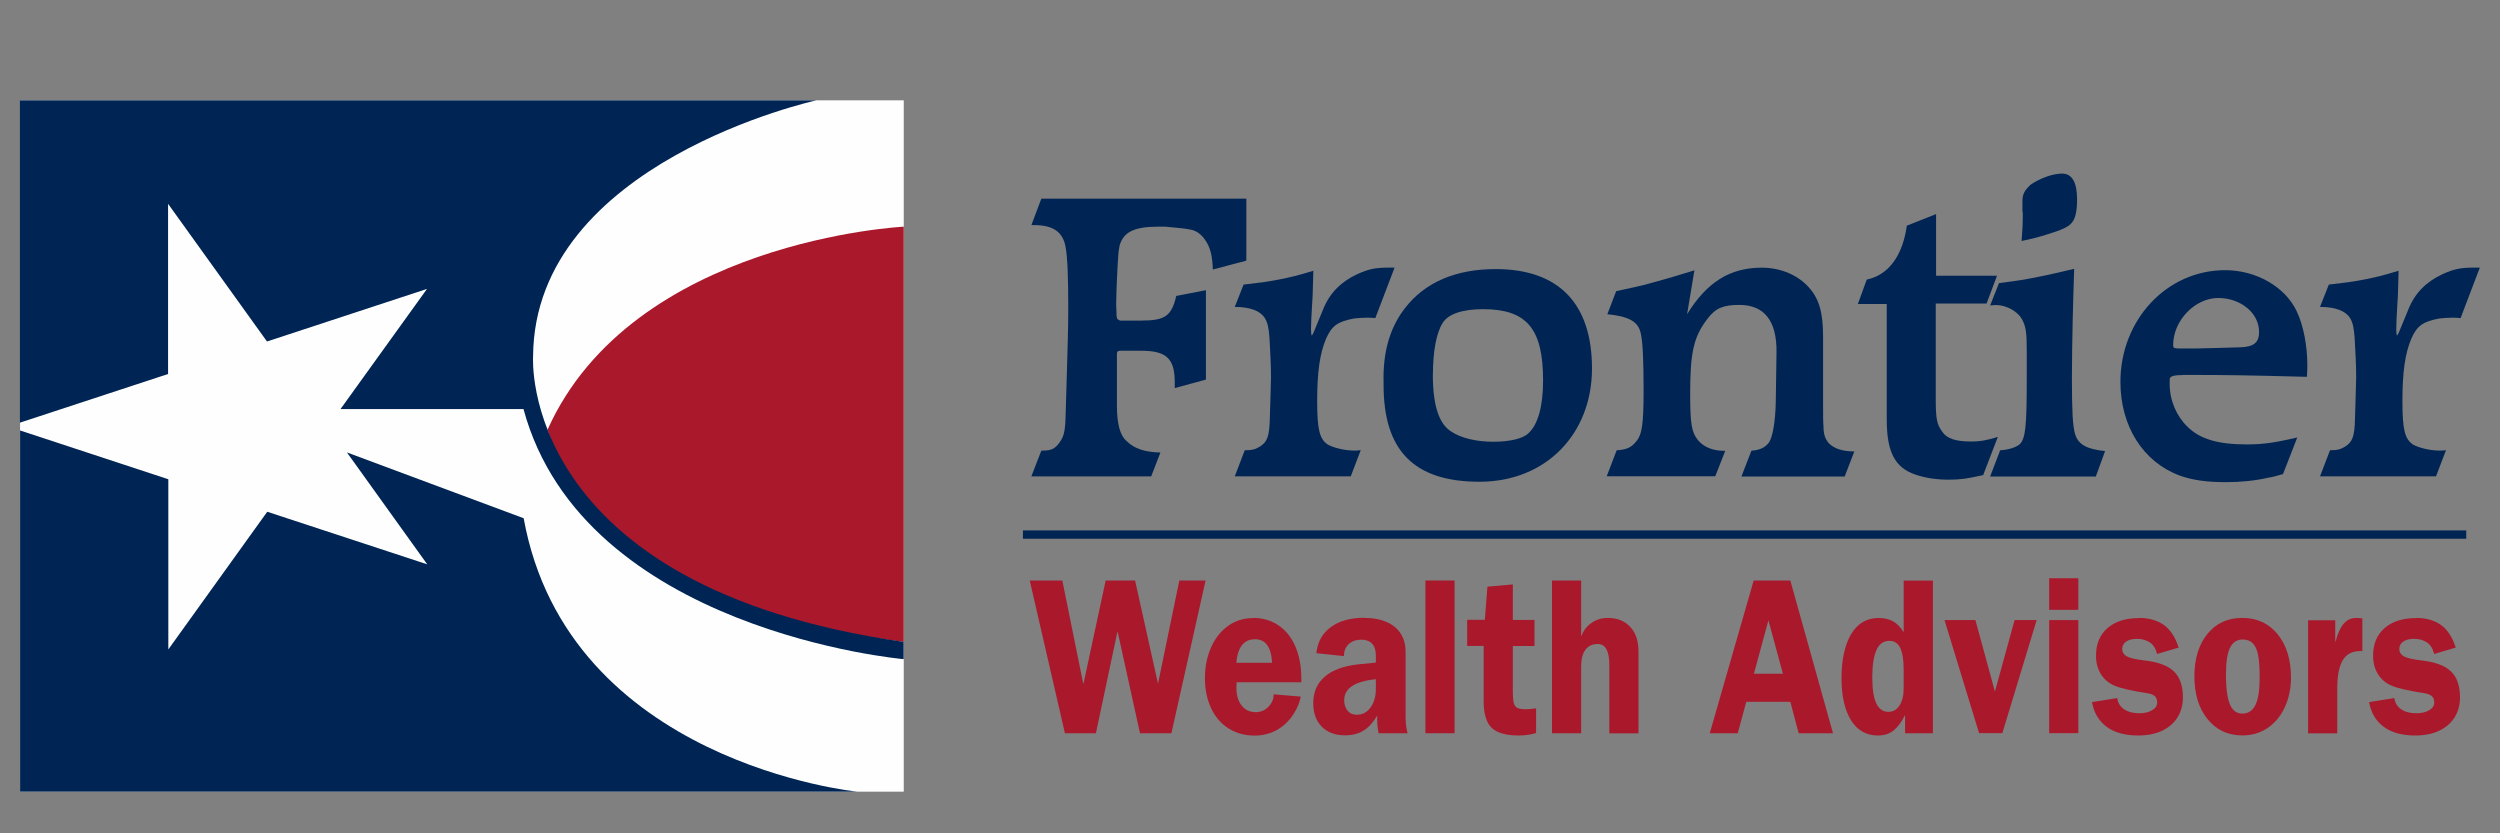
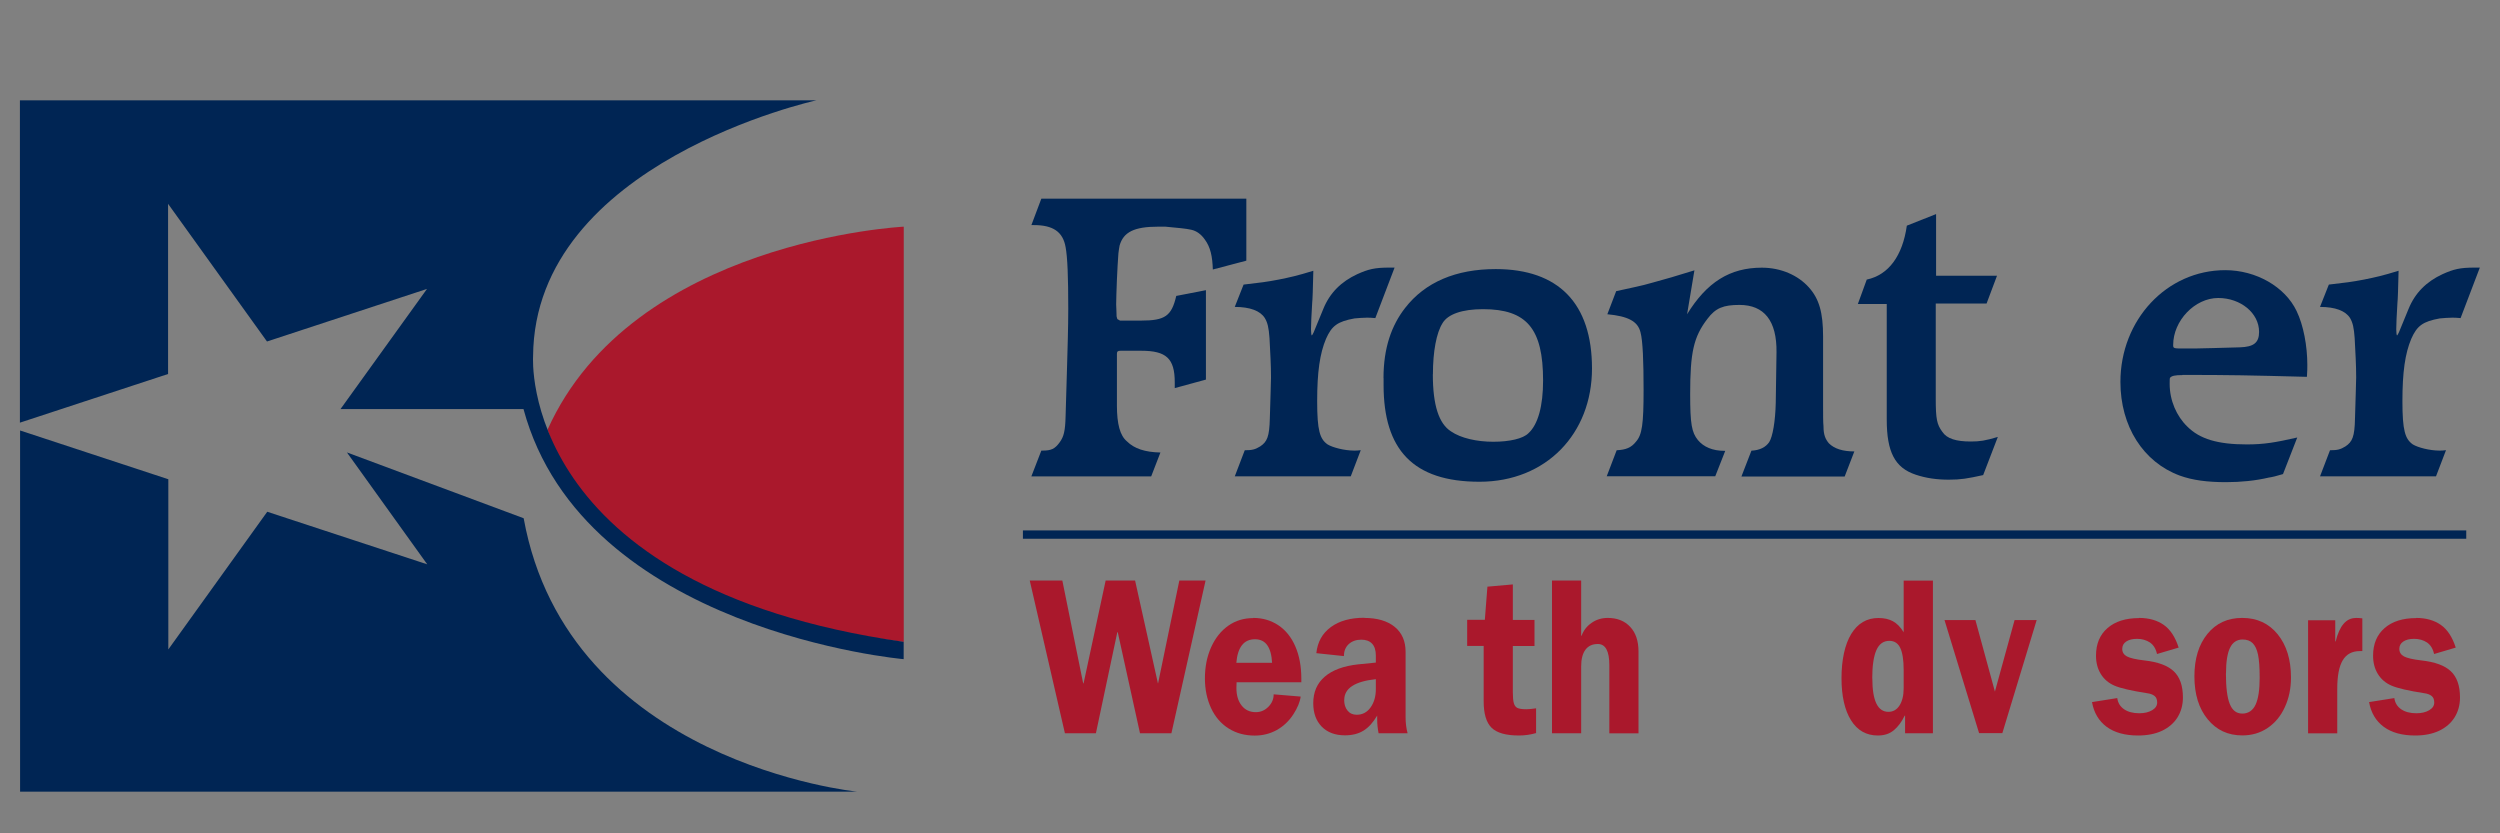
<svg xmlns="http://www.w3.org/2000/svg" id="Layer_1" viewBox="0 0 300 100">
  <rect x="0" y="0" width="300" height="100" fill="#808080" stroke="none" />
  <defs>
    <style>
      .cls-1 {
        fill: #aa182c;
      }

      .cls-2 {
        fill: #002554;
      }

      .cls-3 {
        fill: #fefefe;
      }

      .cls-4 {
        fill: none;
        stroke: #002554;
        stroke-miterlimit: 10;
      }
    </style>
  </defs>
  <g>
    <path class="cls-2" d="M123.76,27.03l1.2-3.19h24.6v7.44l-4.02,1.06c-.05-1.57-.28-2.68-.97-3.61-.42-.6-.97-1.02-1.62-1.16-.6-.14-1.62-.23-3.1-.37h-.88c-2.87,0-4.16.65-4.62,2.27-.05.23-.09.55-.14.92-.05.83-.14,1.94-.18,3.15-.05,1.39-.09,2.4-.09,3,0,.37.05.74.05,1.43l.09.32.32.18h2.54c2.87,0,3.65-.55,4.21-2.96l3.56-.69v10.73l-3.74,1.02v-.69c0-2.87-1.02-3.79-4.02-3.79h-2.5c-.32,0-.42.09-.42.37v6.2c0,2.22.37,3.61,1.2,4.3.88.88,2.17,1.3,4.02,1.34l-1.11,2.87h-14.38l1.2-3.1h.14c1.02,0,1.48-.18,2.08-1.02.46-.65.65-1.29.69-3.1l.18-6.1c.05-1.85.14-4.53.14-6.8,0-3.79-.09-6.2-.32-7.4-.32-1.85-1.53-2.64-3.79-2.64h-.32Z" />
    <path class="cls-2" d="M148.17,57.17l1.2-3.14c.88,0,1.25-.09,1.85-.46.83-.55,1.11-1.16,1.16-3.38l.09-3c0-.6.05-1.25.05-1.9,0-1.48-.09-3-.18-4.72-.09-1.25-.23-1.85-.56-2.4-.55-.88-1.8-1.34-3.61-1.34l1.06-2.68c1.99-.23,2.77-.32,4.21-.6,1.39-.28,2.22-.46,4.16-1.06-.05,2.13-.09,3.47-.14,3.88-.09,1.53-.14,2.54-.14,3.14,0,.42.05.74.09.74s.14-.18.23-.37l1.16-2.82c.79-1.94,2.17-3.28,4.07-4.16,1.34-.6,2.08-.79,3.88-.79h.6l-2.31,6.06c-.46-.05-.83-.05-1.02-.05-.51,0-.97.05-1.48.09-2.03.37-2.73.88-3.42,2.45-.74,1.76-1.06,3.98-1.06,7.49s.32,4.53,1.25,5.18c.6.37,2.03.74,3.19.74.23,0,.46,0,.79-.05l-1.2,3.14h-13.92Z" />
    <path class="cls-2" d="M166.02,45.38c0-3.65.97-6.34,2.59-8.42,2.4-3.1,6.1-4.67,10.87-4.67,7.54,0,11.56,4.11,11.56,11.93s-5.5,13.59-13.5,13.59-11.51-3.88-11.51-11.61v-.83ZM171.94,44.92c0,3.75.74,5.92,2.17,6.84,1.2.83,3.14,1.25,5.09,1.25s3.56-.37,4.21-1.02c1.16-1.06,1.76-3.28,1.76-6.33,0-6.2-1.94-8.56-7.21-8.56-2.5,0-4.21.6-4.85,1.67-.74,1.16-1.16,3.42-1.16,6.15Z" />
    <path class="cls-2" d="M192.8,57.17l1.2-3.14c1.11-.05,1.76-.32,2.31-1.02.74-.83.92-2.08.92-6.24,0-3.33-.09-5.87-.37-6.89-.32-1.34-1.53-1.94-3.98-2.17l1.06-2.77c2.03-.46,2.91-.6,4.35-1.02,1.71-.46,2.64-.74,5.04-1.48l-.88,5.27c2.36-3.84,5.13-5.59,8.97-5.59,2.31,0,4.35.92,5.64,2.36,1.25,1.39,1.71,3.05,1.71,5.92v8.32c0,1.16,0,1.94.05,2.45,0,1.02.23,1.53.65,2.03.65.65,1.67.97,3.05.97l-1.16,3.01h-12.39l1.2-3.1c1.02-.05,1.71-.42,2.13-1.02.42-.65.74-2.5.79-4.72l.09-6.06c.05-3.79-1.48-5.69-4.44-5.69-1.94,0-2.87.37-3.84,1.66-1.67,2.17-2.08,4.02-2.08,9.06,0,3.56.18,4.58.93,5.5.69.83,1.76,1.29,3.19,1.29h.09l-1.2,3.05h-13.04Z" />
    <path class="cls-2" d="M222.95,36.46l1.06-2.91c2.64-.56,4.3-2.87,4.81-6.47l3.51-1.39v7.4h7.31l-1.25,3.33h-6.1v11.42c0,2.45.14,3.1.79,3.98.55.83,1.67,1.16,3.42,1.16,1.06,0,1.71-.09,3.24-.55l-1.76,4.58c-1.9.42-2.68.55-4.12.55s-2.73-.18-3.98-.6c-2.5-.83-3.47-2.73-3.47-6.61v-13.87h-3.47Z" />
-     <path class="cls-2" d="M238.82,57.17l1.2-3.14c1.06-.05,1.9-.37,2.31-.69.74-.69.88-2.13.88-7.91v-3.24c0-2.31-.09-3.01-.6-3.93-.55-.92-1.85-1.66-3.14-1.66-.14,0-.42.05-.65.05l1.06-2.68c2.22-.28,3.14-.42,4.67-.74,1.48-.28,2.31-.51,4.35-.97-.09,3.1-.14,4.35-.18,6.34-.05,2.17-.09,4.99-.09,6.75,0,3.93.09,5.73.37,6.7.37,1.29,1.39,1.85,3.61,2.08l-1.11,3.05h-12.67ZM242.74,26.01c0-.28,0-.46-.05-.74v-1.02c0-.6.05-.88.32-1.34.19-.28.42-.51.65-.74,1.16-.79,2.68-1.34,3.79-1.34,1.2,0,1.8,1.06,1.8,3.1,0,1.3-.18,2.31-.65,2.82-.37.46-1.11.83-3.1,1.43-1.2.37-1.8.51-2.91.74.09-1.11.14-1.85.14-2.91Z" />
    <path class="cls-2" d="M261.89,45.01c-.88,0-1.29.09-1.48.32-.05.05-.05.28-.05.74,0,1.99.83,3.88,2.13,5.13,1.48,1.48,3.65,2.13,7.12,2.13,2.08,0,3.42-.23,6.06-.83l-1.71,4.39c-.74.23-1.34.37-1.71.42-1.57.37-3.33.55-5.13.55-2.22,0-4.02-.23-5.55-.79-4.39-1.62-7.12-5.92-7.12-11.24,0-7.44,5.55-13.41,12.58-13.41,3.7,0,7.17,1.99,8.56,4.9.83,1.71,1.29,4.21,1.29,6.47,0,.32,0,.79-.05,1.43-6.94-.18-9.11-.23-14.94-.23ZM268.78,41.68c1.66-.05,2.31-.55,2.31-1.85,0-2.27-2.22-4.07-4.9-4.07-2.82,0-5.41,2.73-5.41,5.64,0,.42.05.42,1.39.42.88,0,1.94,0,3.38-.05l3.24-.09Z" />
    <path class="cls-2" d="M278.4,57.17l1.2-3.14c.88,0,1.25-.09,1.85-.46.83-.55,1.11-1.16,1.15-3.38l.09-3c0-.6.05-1.25.05-1.9,0-1.48-.09-3-.18-4.72-.09-1.25-.23-1.85-.55-2.4-.55-.88-1.8-1.34-3.61-1.34l1.06-2.68c1.99-.23,2.77-.32,4.21-.6,1.39-.28,2.22-.46,4.16-1.06-.05,2.13-.09,3.47-.14,3.88-.09,1.53-.14,2.54-.14,3.14,0,.42.05.74.09.74s.14-.18.23-.37l1.16-2.82c.79-1.94,2.17-3.28,4.07-4.16,1.34-.6,2.08-.79,3.88-.79h.6l-2.31,6.06c-.46-.05-.83-.05-1.02-.05-.51,0-.97.05-1.48.09-2.03.37-2.73.88-3.42,2.45-.74,1.76-1.06,3.98-1.06,7.49s.32,4.53,1.25,5.18c.6.37,2.03.74,3.19.74.23,0,.46,0,.79-.05l-1.2,3.14h-13.92Z" />
  </g>
  <g>
-     <rect class="cls-3" height="82.96" width="106.04" x="2.41" y="12.04" />
    <path class="cls-2" d="M2.41,51.66v43.34s100.45,0,100.45,0c0,0-34.7-3.44-40.02-32.81l-21.21-7.9,9.64,13.43-19.2-6.31-11.87,16.52v-20.42l-17.78-5.85Z" />
    <path class="cls-1" d="M108.45,77.03V27.2s-32.52,1.6-42.74,24.35c0,0,5.29,20.87,42.74,25.48Z" />
    <path class="cls-2" d="M2.41,12.04h95.56s-33.85,7.4-34,30.72c0,0-1.87,27.64,44.47,34.26v2.08s-38.42-3.38-45.62-30.01h-21.96l10.38-14.42-19.2,6.31-11.87-16.52v20.42l-17.78,5.84V12.04Z" />
  </g>
  <g>
    <path class="cls-1" d="M127.48,69.66l2.5,12.34h.05l2.65-12.34h3.53l2.74,12.34h.02l2.55-12.34h3.15l-4.1,18.33h-3.77l-2.67-12.13h-.05l-2.57,12.13h-3.72l-4.22-18.33h3.91Z" />
    <path class="cls-1" d="M150.38,74.15c1.13,0,2.13.29,3.02.88.88.59,1.56,1.43,2.04,2.54.48,1.11.72,2.4.72,3.9v.4h-7.77l-.02.7c0,.87.21,1.57.63,2.1.42.53.99.79,1.7.79.57,0,1.07-.21,1.5-.64.43-.43.64-.93.64-1.5l3.24.27c-.08.64-.38,1.36-.89,2.15-.52.79-1.17,1.41-1.97,1.86-.8.44-1.68.67-2.65.67-1.18,0-2.22-.28-3.13-.85-.91-.57-1.62-1.39-2.11-2.44-.49-1.06-.74-2.25-.74-3.57,0-1.39.25-2.64.75-3.75.5-1.11,1.19-1.97,2.06-2.58.87-.61,1.87-.91,2.98-.91ZM152.65,79.54c-.1-1.89-.78-2.83-2.05-2.83-1.33,0-2.08.94-2.24,2.83h4.29Z" />
    <path class="cls-1" d="M163.71,74.15c1.56,0,2.77.36,3.65,1.07.87.71,1.31,1.71,1.31,2.99v7.86c0,.68.08,1.32.24,1.92h-3.48c-.11-.53-.17-1.11-.17-1.74v-.38c-.48.82-1.02,1.42-1.63,1.8-.61.38-1.36.57-2.23.57-1.18,0-2.11-.35-2.79-1.04-.68-.7-1.02-1.63-1.02-2.81,0-1.34.46-2.4,1.38-3.19.92-.79,2.26-1.29,4.03-1.48l2.1-.21v-.85c0-.62-.15-1.1-.45-1.42-.3-.32-.73-.48-1.29-.48-.62,0-1.12.18-1.51.53-.39.36-.58.84-.58,1.44l-3.31-.35c.14-1.34.72-2.38,1.74-3.13,1.02-.75,2.36-1.12,4.03-1.12ZM161.3,83.98c0,.53.13.97.41,1.3.27.33.63.49,1.1.49.68,0,1.24-.29,1.66-.88.42-.59.63-1.32.63-2.19v-1.2c-2.53.27-3.79,1.1-3.79,2.49Z" />
-     <path class="cls-1" d="M174.55,69.66v18.33h-3.5v-18.33h3.5Z" />
    <path class="cls-1" d="M181.54,74.39h2.6v3.13h-2.6v5.56c0,.59.04,1.02.12,1.3.08.28.22.47.42.57s.56.16,1.08.16c.29,0,.68-.04,1.17-.11v2.97c-.7.2-1.38.29-2.05.29-1.57,0-2.67-.31-3.3-.94-.63-.62-.94-1.68-.94-3.18v-6.63h-1.98v-3.13h2.12l.31-3.98,3.05-.27v4.25Z" />
    <path class="cls-1" d="M189.74,69.66v6.63h.05c.22-.62.62-1.14,1.19-1.54.57-.4,1.22-.6,1.95-.6,1.13,0,2.03.36,2.69,1.07.67.71,1,1.7,1,2.97v9.81h-3.5v-8.18c0-1.69-.46-2.54-1.38-2.54-.65,0-1.15.23-1.49.69-.34.46-.51,1.13-.51,2v8.02h-3.5v-18.33h3.5Z" />
-     <path class="cls-1" d="M214.84,69.66l5.12,18.33h-4.12l-1-3.77h-5.29l-1.02,3.77h-3.36l5.27-18.33h4.41ZM210.47,80.85h3.48l-1.74-6.41-1.74,6.41Z" />
    <path class="cls-1" d="M231.95,69.66v18.33h-3.34v-2.11h-.05c-.35.73-.78,1.31-1.29,1.74s-1.15.64-1.93.64c-1.38,0-2.46-.61-3.22-1.83-.76-1.22-1.14-2.91-1.14-5.06s.39-4.03,1.17-5.3c.78-1.27,1.87-1.91,3.26-1.91.68,0,1.26.13,1.74.39.48.26.91.7,1.29,1.32v-6.2h3.5ZM224.68,81.41c0,2.67.64,4.01,1.93,4.01.56,0,1-.25,1.33-.76s.5-1.2.5-2.07v-2.22c0-1.17-.14-2.05-.41-2.62-.27-.57-.71-.85-1.31-.85-.7,0-1.22.37-1.55,1.11-.33.74-.5,1.88-.5,3.41Z" />
    <path class="cls-1" d="M237.05,74.41l2.34,8.58,2.36-8.58h2.65l-4.12,13.57h-2.79l-4.15-13.57h3.72Z" />
-     <path class="cls-1" d="M249.4,69.39v3.79h-3.5v-3.79h3.5ZM249.4,74.41v13.57h-3.5v-13.57h3.5Z" />
    <path class="cls-1" d="M256.67,74.15c1.19,0,2.18.28,2.97.83.79.55,1.39,1.46,1.8,2.73l-2.6.77c-.14-.64-.43-1.1-.86-1.39-.43-.28-.94-.43-1.52-.43s-.99.11-1.31.32c-.32.21-.48.51-.48.88,0,.41.19.71.56.91.37.2,1.07.36,2.09.48,1.62.18,2.8.61,3.53,1.3.73.69,1.1,1.73,1.1,3.14,0,.89-.21,1.68-.64,2.38-.43.69-1.05,1.23-1.86,1.62-.81.38-1.77.57-2.88.57-1.57,0-2.83-.35-3.77-1.04-.94-.7-1.53-1.68-1.76-2.97l3.03-.48c.08.57.35,1.02.82,1.34s1.08.48,1.82.48c.62,0,1.13-.12,1.54-.36.41-.24.61-.55.61-.92,0-.36-.1-.62-.31-.79-.21-.17-.49-.28-.86-.33-1.94-.3-3.26-.61-3.97-.92-.71-.31-1.25-.78-1.63-1.4-.38-.62-.57-1.35-.57-2.19,0-1.41.46-2.51,1.38-3.31.92-.8,2.18-1.2,3.79-1.2Z" />
    <path class="cls-1" d="M269.08,74.15c1.76,0,3.18.66,4.24,1.96,1.06,1.31,1.6,3.04,1.6,5.2,0,1.3-.25,2.49-.74,3.55-.49,1.07-1.18,1.9-2.07,2.5-.89.6-1.9.89-3.03.89-1.72,0-3.1-.64-4.16-1.94-1.06-1.29-1.59-3.01-1.59-5.14s.52-3.82,1.56-5.1c1.04-1.28,2.43-1.92,4.18-1.92ZM267.11,80.8c0,1.67.15,2.9.46,3.67.31.78.81,1.16,1.51,1.16s1.26-.36,1.59-1.07c.33-.71.49-1.79.49-3.23,0-1.25-.07-2.18-.2-2.79s-.35-1.07-.64-1.36c-.29-.29-.7-.44-1.2-.44-.68,0-1.19.33-1.51.98s-.49,1.68-.49,3.09Z" />
    <path class="cls-1" d="M282.69,74.15c.25,0,.52.02.79.05v3.93h-.29c-.94,0-1.62.37-2.06,1.1-.44.73-.66,1.88-.66,3.45v5.32h-3.5v-13.57h3.26v2.54h.05c.46-1.87,1.26-2.81,2.41-2.81Z" />
    <path class="cls-1" d="M289.92,74.15c1.19,0,2.18.28,2.97.83.79.55,1.39,1.46,1.8,2.73l-2.6.77c-.14-.64-.43-1.1-.86-1.39-.43-.28-.94-.43-1.52-.43s-.99.11-1.31.32c-.32.21-.48.51-.48.88,0,.41.19.71.56.91.37.2,1.07.36,2.09.48,1.62.18,2.8.61,3.53,1.3.73.69,1.1,1.73,1.1,3.14,0,.89-.21,1.68-.64,2.38-.43.69-1.05,1.23-1.86,1.62-.81.38-1.77.57-2.88.57-1.57,0-2.83-.35-3.77-1.04-.94-.7-1.53-1.68-1.76-2.97l3.03-.48c.08.57.35,1.02.82,1.34s1.08.48,1.82.48c.62,0,1.13-.12,1.54-.36.41-.24.61-.55.61-.92,0-.36-.1-.62-.31-.79-.21-.17-.49-.28-.86-.33-1.94-.3-3.26-.61-3.97-.92-.71-.31-1.25-.78-1.63-1.4-.38-.62-.57-1.35-.57-2.19,0-1.41.46-2.51,1.38-3.31.92-.8,2.18-1.2,3.79-1.2Z" />
  </g>
  <line class="cls-4" x1="122.75" x2="295.95" y1="64.15" y2="64.15" />
</svg>